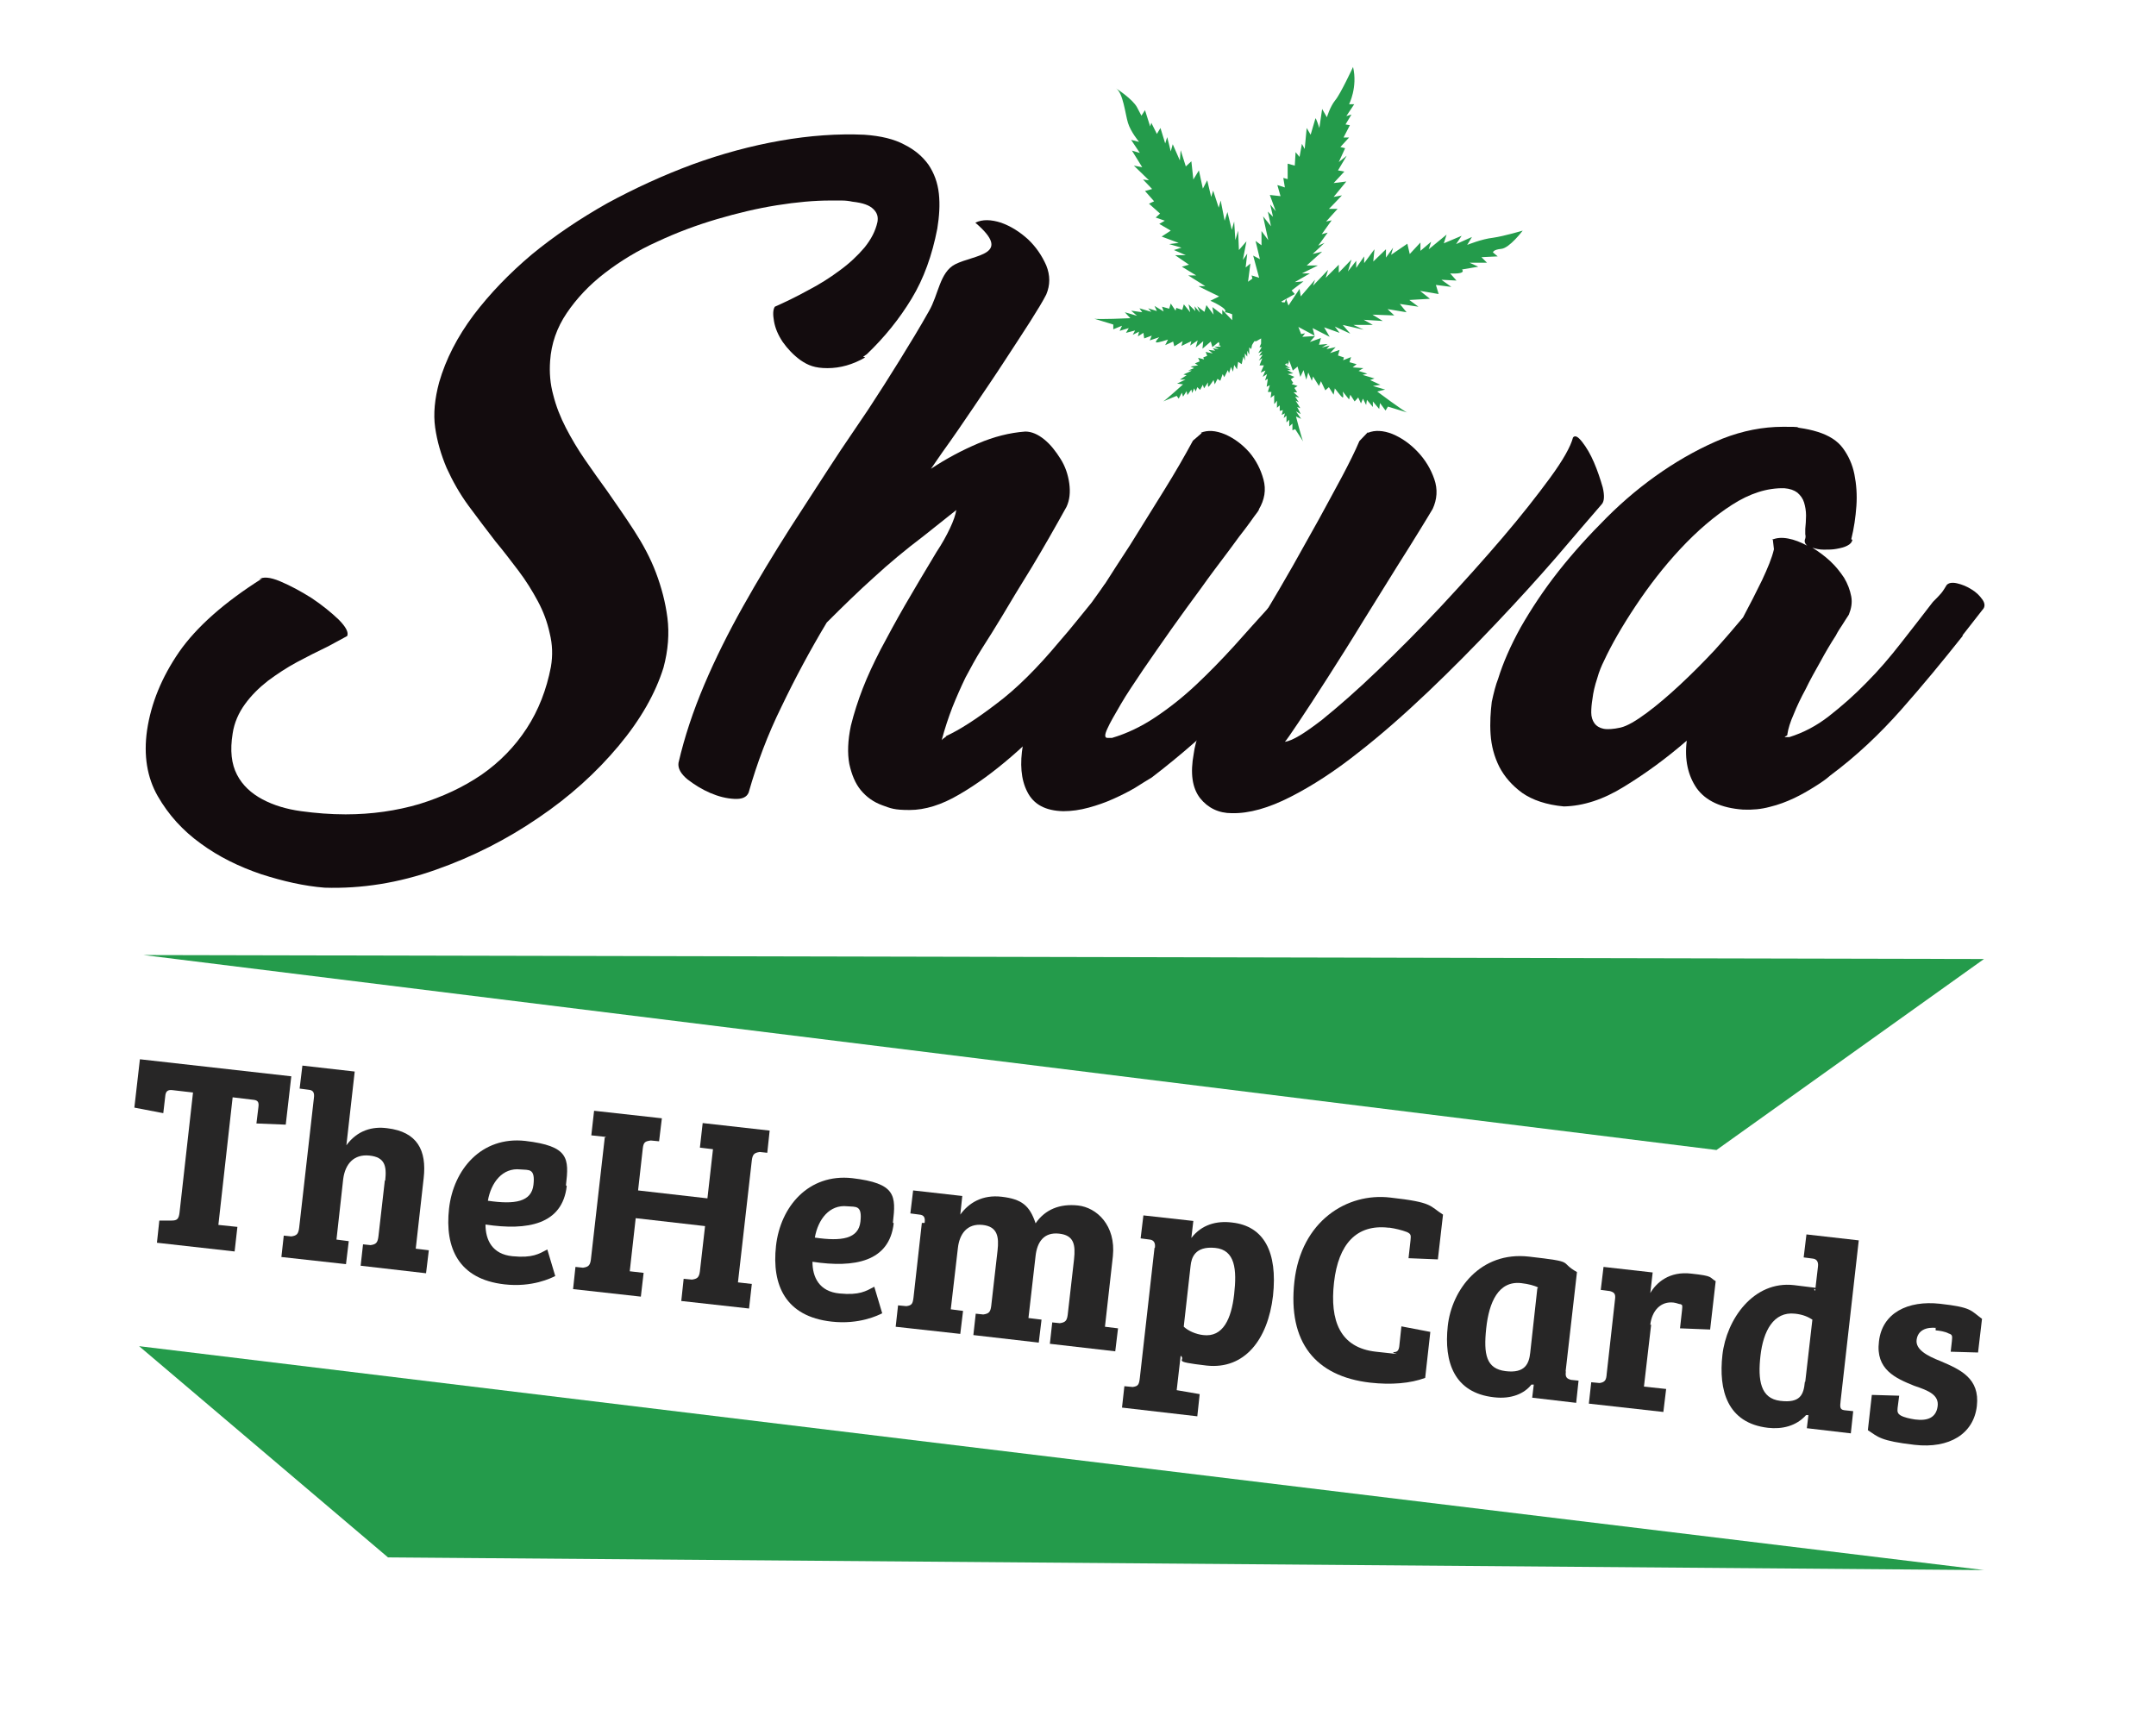
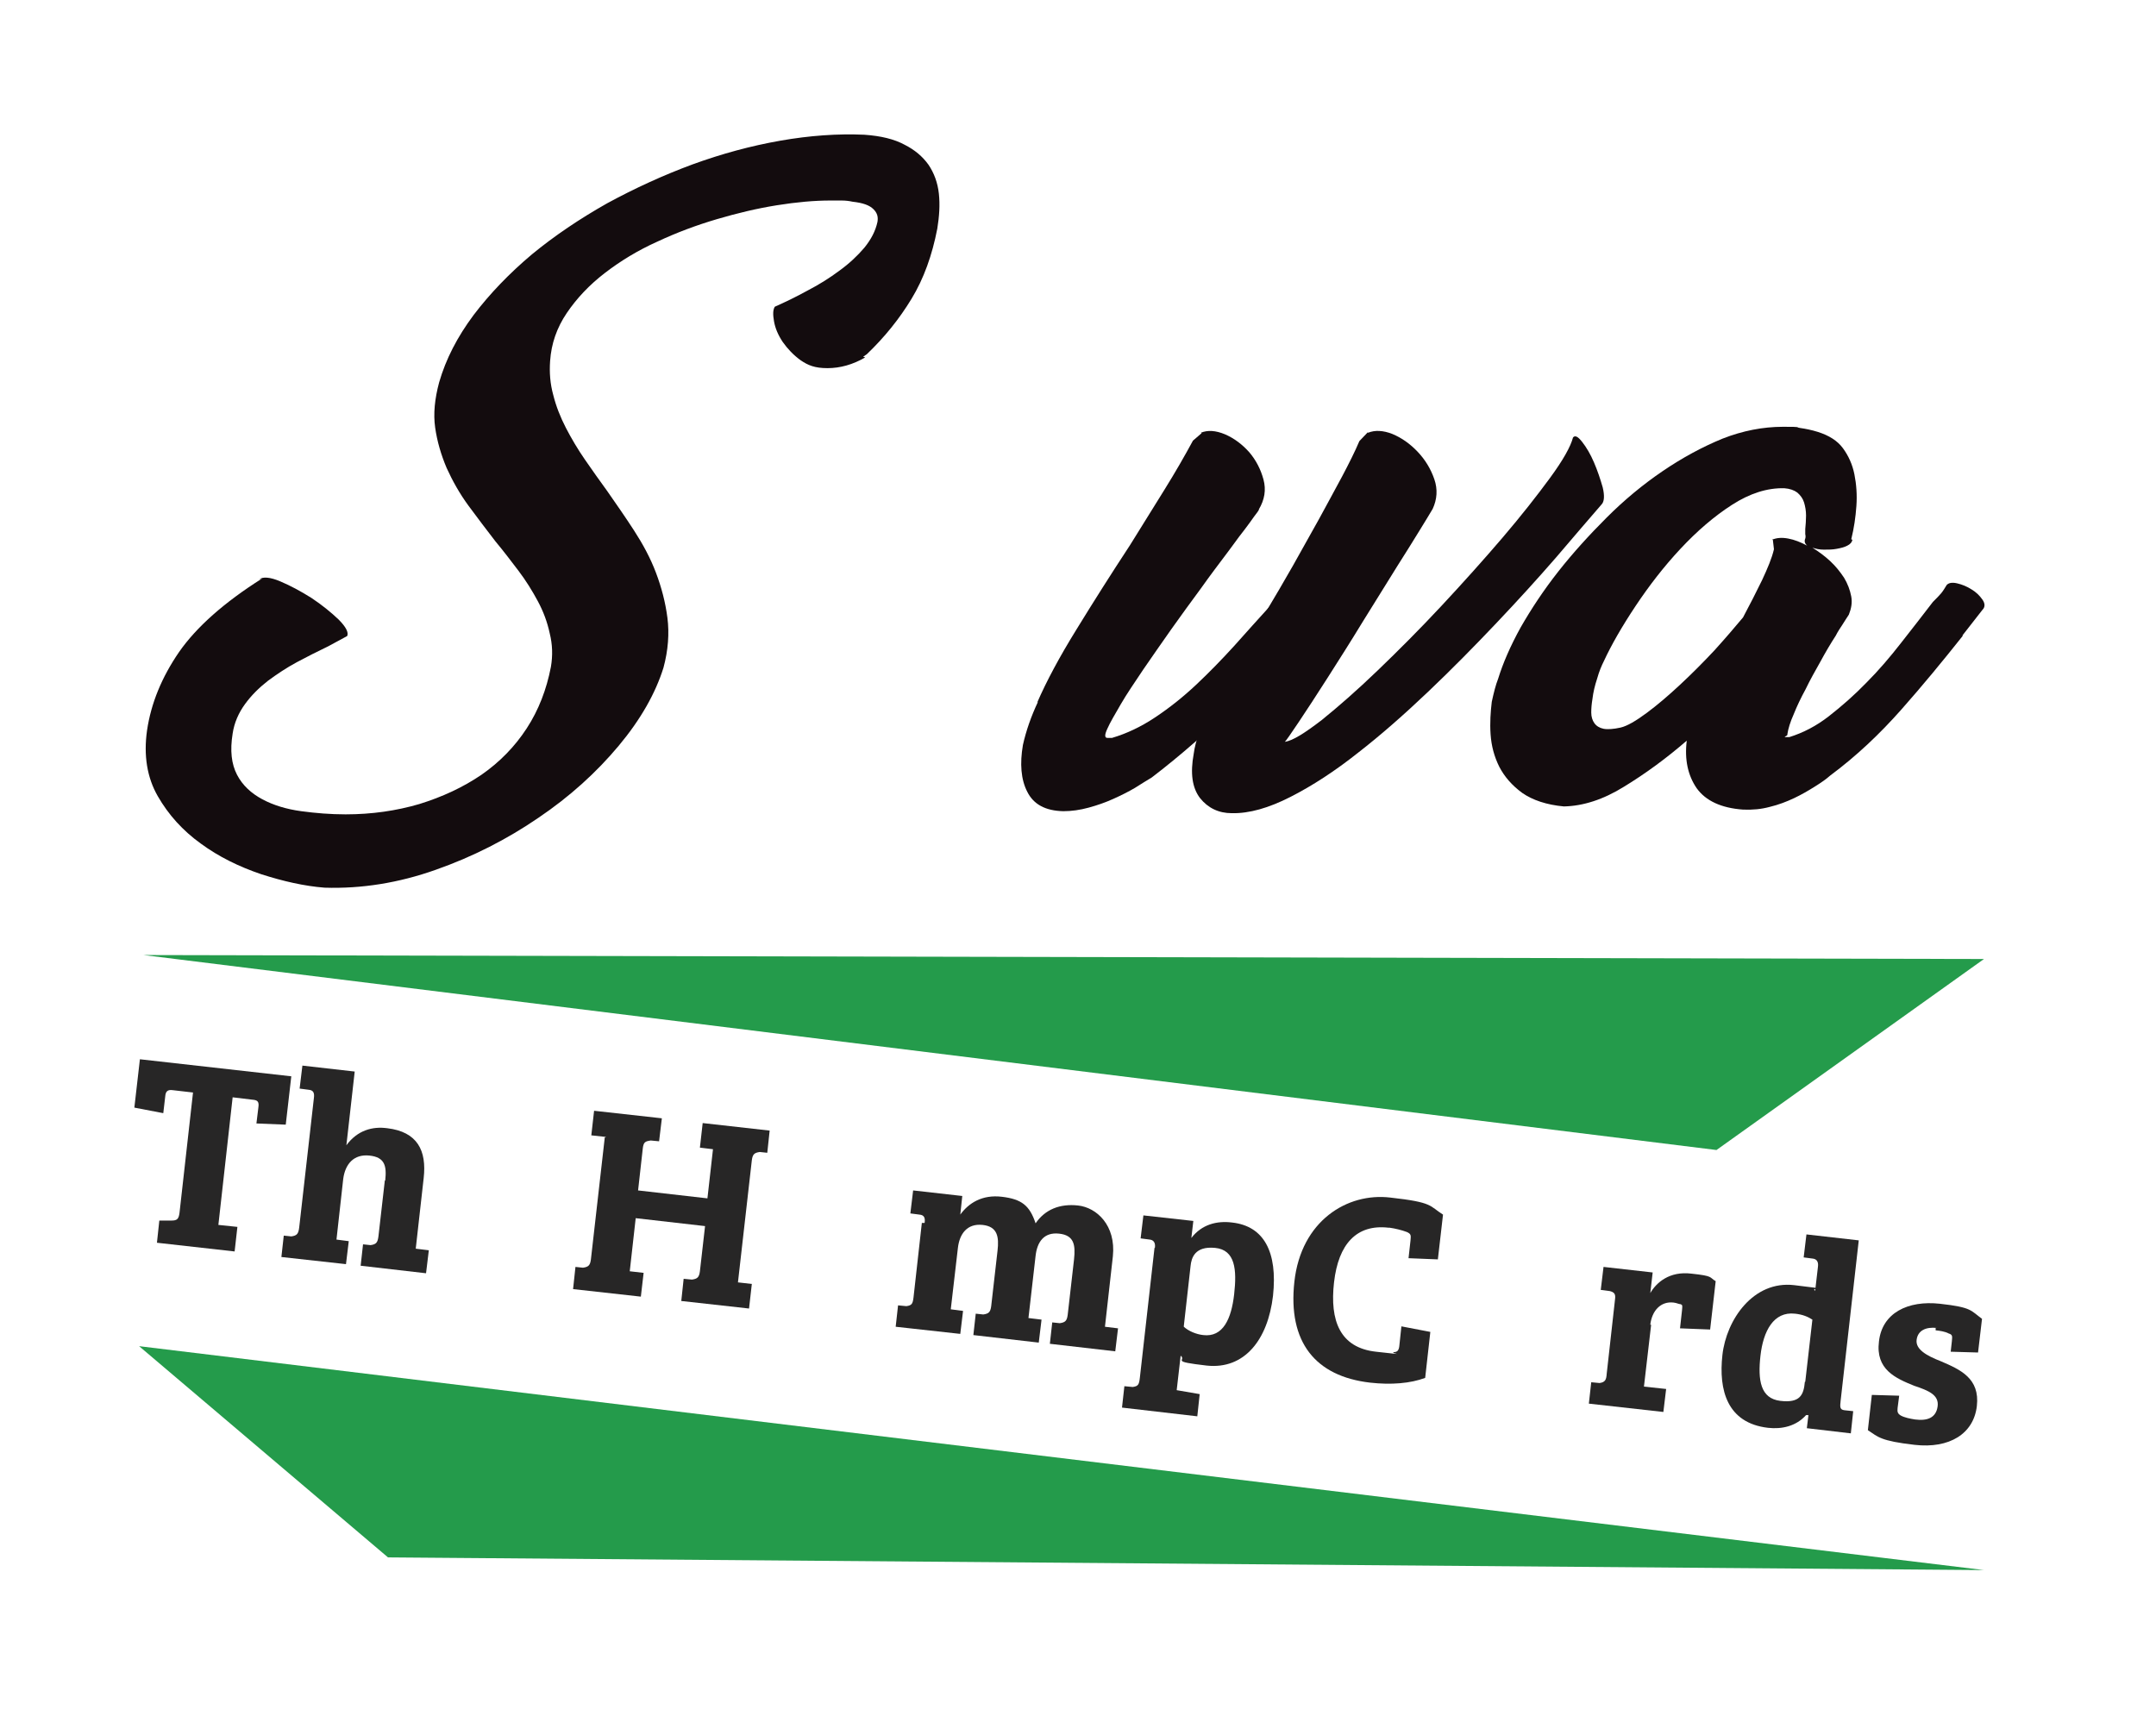
<svg xmlns="http://www.w3.org/2000/svg" viewBox="0 0 544 433">
  <defs>
    <style>      .cls-1 {        fill: #249b4b;      }      .cls-2 {        fill: #272626;      }      .cls-3 {        fill: #130c0e;      }    </style>
  </defs>
  <g>
    <g id="Livello_1">
      <g id="grupa">
        <g id="grupa-2" data-name="grupa">
          <g id="cały_napis">
-             <path class="cls-1" d="M318.2,85.4s0,0,0,0c0,.8,0,1.3,0,1.3l-.4.9h.6c0-.1-.9,1.5-.9,1.5l1-.5-.8,1.2.9-.3-1,1.5.9-.6-.7,1.8h1.1s-.8,1.8-.8,1.8l1.2-.5-.7,1.6,1.1-.7-.5,1.6.7-.4-.3,2,.8-.4-.5,1.7h.9s-.2,1.5-.2,1.5l.9-.7s0,2,0,2.2.7-.8.7-.8v1.8c0,0,.7-.6.7-.6v1.4c-.1,0,.8-.2.8-.2l-.3,1.2.8-.4-.3,1.2.7-.6v1.7s.7-.7.7-.7v1.7s.8-.7.8-.7v1.7c-.1,0,.7-.3.7-.3,0,0,1.8,2.8,2,3.1,0,0,0,0,0,0-.3-.5-1.8-6.3-1.8-6.3l1.3.6-1.3-1.9,1.2.7-.9-1.8.8.3-1.2-1.9.8.4-.9-1.4,1,.2-1.4-1.3h.9s-.7-1.1-.7-1.1l.8-.5-1.5-.5.4-.3-.6-.9.9-.6-1.7-.7,1.4-.2-1.5-.8h.9c0-.1-1.4-.7-1.4-.7l1.2.2-1.3-.9.6-.4v.7c0,0,.4-.9.4-.9h0s0,0,0,0v-.5c.1,0,1,2.6,1,2.6l1.2-1,.7,2.6.8-1.7.7,2.4.5-1.8.9,2.1.3-1.1,1.5,2.4.5-1.2,1.1,2.3.9-.8,1.2,1.9.3-1.6s1.7,2.3,2,2.3c.3,0,0-1.5,0-1.5l1.6,2,.3-1.2,1.1,1.7.9-1,.7,1.5.5-1.2.8,1.6.2-1.3,1.5,1.8v-1.4c0,0,1.6,1.9,1.6,1.9l.2-1.5,1.4,1.9.6-1,4.9,1.5c-.8-.2-7.6-5.3-7.6-5.3l2-.5-3.1-.9,1.9-.3-2.6-1.2,1.1-.4-3-.9,1.2-.3-2.2-.7,1.2-.7-2.7-.2,1-.8-1.8-.5.4-1.3-2,.8.2-.7-1.5-.5.4-1.4-2.4.8,1.4-1.5-2.3.5.8-.9-2,.5,1.5-.9-2.2.2.5-1.7-2.8,1,1.3-1.5-3.2.2.7-.9-1,.2-.7-1.8,4.1,2.2-.5-1.9,4.3,2.2-1.4-2.4,3.9,1.4-1.2-1.6,3.9,1.8-1.9-2.2,5.3,1.2-2.6-1.2h4.9c0,0-2.3-1.3-2.3-1.3l4.8.3-2.6-1.6,5.5.2-1.7-1.6,4.8.8-1.7-2.1,4.7.7-2.3-1.7,5.2-.3-2.5-2,4.7.8-.7-2.3,3.9.5-2.5-1.8,3.8.2-1.6-1.8s4.1.3,3-1l4.1-.7-2.2-1h4.4s-1.4-1.4-1.4-1.4l4.1-.2-1.2-1s0-.7,2.1-.9c2.1-.2,5.4-4.6,5.4-4.6,0,0-4.7,1.4-7.5,1.8-2.8.3-6.5,1.8-6.5,1.8l1.2-2-4,1.8,1.4-2.1-4.5,1.9.7-2.2-4.5,3.7.6-1.9-2.7,2.3v-2.1s-2.7,2.9-2.7,2.9l-.6-2.6-4.1,2.8.5-1.8-1.8,2.5v-2.1s-3.2,3.1-3.2,3.1l.3-3.1-2.6,3.5v-1.7c0,0-2,2.9-2,2.9v-1.8s-2.1,2.7-2.1,2.7l.9-3-3.2,3.3v-2c0,0-3.3,3.3-3.3,3.3l.6-2-3.8,4,.5-1.5-3.6,4.2-.3-1.9-2.8,4.2-.6-1.7c-.1.3-.2.6-.3.9,0,0-.1,0-.2,0-.1,0-.3,0-.4,0l-.3-.2,3.4-1.9-.8-.9,3-2.3-2.2.2,3.8-2.2h-2s4-2,4-2h-2.8s3.9-3.5,3.9-3.5l-2.4.6,3-2.8-1.6.7,2.4-3.3-1.5.4,2.5-3.5-1.4.3,2.9-3.2h-2.2c0,.1,3.3-3.4,3.3-3.4l-2.1.4,3.2-3.9-3.2.4,2.7-2.9-1.6-.3,2.2-3.7-2,1.6,1.6-3.5-1.2-.3,2.2-2.4h-1.4c0,0,1.6-3.1,1.6-3.1l-1.1-.2,1.5-2.5-1.3.4,2-3h-1.3s2.2-4.3,1-9.4c0,0-3.2,6.9-4.5,8.4-1.3,1.6-2.1,4.3-2.1,4.3l-1.2-2.1-.7,4.8s-.9-2.8-1-2.4l-1.2,4.1-1-1.7-.5,5.3-.7-1.3-.6,3.3-1-1.2-.2,3.4-1.8-.5v3.9c0,0-1.1-.3-1.1-.3l.4,2.4-1.9-.6.8,2.8-2.7-.3,1.5,4.1-1.4-1.7.7,3.1-1.3-1.3.8,3.7-2-2.5,1.3,6-1.7-2.3v3.6s-1.5-1.1-1.5-1.1l1.1,4.6-1.7-.9,1.5,5.6-1.9-.6.2.8-1.1.8.6-4.6-1.2,1,.4-3.5-1.1,1.6.9-4.7-1.9,2.2-.2-4.9-.7,2.4-.3-4.7-.6,2.1-1.1-4.5-.7,2.2-1-5.1-.5,1.8-1.4-4.3-.5,1.6-1-4.2-1.1,2.1-1-4.6-1.4,2.3-.5-4.6-1.4,1.3-1.3-4.1-.2,2.6-1.8-4.1-.5,1.8-.9-3.6-.5,1.6-1.2-3.9-.9,1.5-1.4-2.8-.3.9-1.3-4.1-.9,1.4-1.1-2.1c-1.1-2.1-5.3-4.8-5.3-4.8,1.8,1.2,2.3,6.4,3,8.7s2.8,4.8,2.8,4.8l-2-.5,2.2,3.3-2-.6,2.6,4.2-2.1-.4,3.8,3.7-1.5-.2,2.3,2.4-1.8.5,2.3,2.6-1.3.6,2.8,2.5-1.1,1,2.3.8-1.4.8,2.9,1.7-2.3,1.5,4.3,1.6-2.4.3,3.1.9-1.9.6,3,1.3h-2.7c0,0,3.5,2.4,3.5,2.4l-1.8.5,3.6,2.2h-2c0,0,4.3,2.7,4.3,2.7h-1.7c0,.1,5.2,2.6,5.2,2.6l-2.2,1.1s4.8,2.1,3.6,2.9c.6,0,1.3.3,1.9.5v1.5c0,0-2.5-2.6-2.5-2.6v1.2c0,0-2.5-1.9-2.5-1.9l.3,1.9-1.8-2.4-.5,1.7-1.8-1.4.7,1.6-1.4-1.6.2,1.2-1.7-1.7.4,2-1.6-2-.4,1.4-1.5-.5-.2.7-1.2-1.8-.4,1.3-1.8-.5.4,1.2-2.3-1.4.6,1.3-2.2-.7.8.9-3-.9.7,1-2.8-.4,1.5,1.3-3.1-.9,1.4,1.5s-8.4.4-9.2.1l4.9,1.5v1.2s2.2-.9,2.2-.9l-.6,1.3,2.3-.7-.7,1.2,2.3-.6-.6,1.1,1.6-.8-.3,1.2,1.4-.9.2,1.4,1.9-.7-.5,1.2,2.4-.8s-1.1,1.1-.8,1.3c.3.2,3-.7,3-.7l-.7,1.4,2-.9.3,1.2,2.1-1.3-.3,1.2,2.5-1.2-.3,1.1,1.9-1.3-.5,1.8,1.9-1.6-.2,1.9,2.1-1.8.4,1.4,1.6-1.3.2.5-.2.6.3-.3.2.4h-1.6s1.1.6,1.1.6l-1.5-.2.6.6-1.7-.2,1.1.9-1.8-.4.4,1-1,.4.2.5-1.5-.4.4.9-1.2.5.8.5-1.9.3.9.4-1.5.6h.9c0,.1-2.1,1-2.1,1l.8.2-1.7,1.1h1.4c0,0-2.1,1-2.1,1l1.5.2s-4.4,4-5,4.3c.4-.2,3.4-1.4,3.4-1.4l.5.7.8-1.5.3,1,.9-1.4.2,1,1-1.4.2.9.5-1.2.4.8.4-1.1.7.7.7-1.3.3.9,1-1.5s-.1,1.1.1,1.1c.2,0,1.3-1.7,1.3-1.7l.3,1.1.7-1.4.7.5.6-1.7.4.8.9-1.8.3.8.5-1.6.5,1.2.3-1.7.7,1.1.3-1.9.9.6.4-1.9.4,1v-1.8c0,0,.6.8.6.8v-1.5s.5,1,.5,1v-1.8c.1,0,.5.4.5.4l.2-1s.2-.4.6-1c.1,0,.2,0,.3,0,0,0,.1,0,.2,0M171.8,56.4" />
            <g>
              <path class="cls-3" d="M218.3,90.2c-3.1,1.8-6.3,2.7-9.5,2.7s-4.9-.7-6.8-2c-1.8-1.3-3.3-2.9-4.5-4.6-1.2-1.8-1.9-3.5-2.2-5.2-.3-1.7-.3-2.9.2-3.7,2.7-1.2,5.4-2.5,8.3-4.1,2.9-1.5,5.6-3.2,8-5,2.5-1.8,4.6-3.8,6.3-5.8,1.7-2.1,2.8-4.2,3.3-6.5.2-1.2,0-2.2-1-3.2s-2.6-1.6-5.3-1.9c-.9-.2-1.8-.3-2.8-.3h-2.8c-4,0-8.5.4-13.5,1.2-5,.8-10,2-15.1,3.5-5.1,1.5-10.2,3.4-15.1,5.7-4.9,2.2-9.3,4.9-13.2,7.9-3.9,3-7.1,6.4-9.6,10.1-2.5,3.7-3.9,7.7-4.2,12.1-.2,2.9,0,5.7.8,8.6.7,2.8,1.8,5.6,3.2,8.3,1.4,2.7,3,5.4,4.8,8,1.8,2.6,3.7,5.3,5.6,7.9,2.3,3.3,4.6,6.6,6.8,10s4.1,6.9,5.5,10.6c1.4,3.7,2.4,7.5,2.9,11.4.5,3.9.2,8.2-1,12.6-2,6.4-5.7,13-11.3,19.7-5.6,6.7-12.3,12.8-20.3,18.2-7.9,5.4-16.5,9.8-25.9,13.1-9.3,3.3-18.7,4.8-28,4.5-5.1-.4-10.4-1.6-16-3.4-5.6-1.9-10.7-4.4-15.2-7.7-4.6-3.3-8.2-7.3-10.9-12-2.7-4.7-3.6-10.3-2.7-16.6,1-6.8,3.7-13.4,8.1-19.8,4.4-6.3,11.4-12.5,20.9-18.5l-.7.2c.9-.7,2.7-.6,5.3.5,2.6,1.1,5.2,2.5,7.9,4.2,2.7,1.8,4.9,3.6,6.8,5.4,1.9,1.9,2.6,3.3,2.2,4.2l-4.8,2.6c-2.7,1.3-5.3,2.6-7.9,4-2.6,1.4-5,3-7.3,4.7-2.3,1.8-4.2,3.7-5.8,5.9-1.6,2.2-2.7,4.7-3.1,7.4-.7,4.3-.3,7.7,1.1,10.4,1.4,2.7,3.6,4.7,6.4,6.2,2.8,1.5,6.1,2.5,9.8,3,3.7.5,7.4.8,11.2.8,6.6,0,12.8-.9,18.6-2.6,5.8-1.8,11-4.2,15.7-7.4,4.6-3.2,8.4-7.1,11.4-11.7,3-4.6,5-9.8,6.1-15.5.5-2.9.4-5.7-.3-8.5-.6-2.8-1.6-5.5-3-8.1-1.4-2.6-3-5.2-4.9-7.7-1.9-2.5-3.8-5-5.8-7.4-2.3-3-4.6-6-6.8-9-2.2-3-4-6.2-5.5-9.5-1.4-3.3-2.4-6.7-2.9-10.2-.5-3.5-.1-7.3,1-11.4,1.7-5.9,4.6-11.5,8.7-17,4.1-5.4,9-10.5,14.7-15.3,5.7-4.7,12.1-9,19-12.9,7-3.8,14.2-7.1,21.5-9.8,7.4-2.7,14.8-4.7,22.2-6,7.4-1.3,14.5-1.8,21.2-1.5,4.2.3,7.5,1.1,10.1,2.5,2.6,1.3,4.6,3,6.1,5.1,1.4,2.1,2.3,4.5,2.6,7.3.3,2.8.1,5.7-.4,8.8-1.3,6.7-3.4,12.6-6.5,17.7-3.1,5.1-6.8,9.7-11.3,14l-.9.6Z" />
-               <path class="cls-3" d="M275.6,169.4c-2.2,2.8-5.1,6.1-8.7,10.1-3.6,3.9-7.5,7.8-11.8,11.5-4.3,3.7-8.6,6.9-13.1,9.5-4.4,2.6-8.6,3.9-12.5,3.9s-4.7-.4-6.9-1.2c-2.2-.8-4-2.1-5.4-3.8-1.4-1.7-2.3-3.9-2.9-6.6-.5-2.7-.4-5.9.4-9.7.8-3.2,1.8-6.3,3-9.4,1.2-3.1,2.7-6.3,4.5-9.8,1.8-3.4,3.8-7.1,6.1-11.1,2.3-4,5-8.5,8-13.5,1.4-2.1,2.5-4.1,3.4-6,.9-1.9,1.4-3.4,1.6-4.6l-8.3,6.6c-4.5,3.4-8.7,6.9-12.5,10.4-3.9,3.5-7.8,7.3-11.9,11.4-4.2,7-8,14.1-11.4,21.2-3.5,7.1-6.2,14.3-8.3,21.7-.5,1.2-1.7,1.7-3.6,1.6-2-.1-4-.6-6.1-1.5-2.1-.9-4-2.1-5.7-3.4-1.7-1.4-2.5-2.8-2.3-4.2,1.5-6.5,3.7-13.1,6.5-19.7,2.8-6.6,6.1-13.2,9.8-19.8,3.7-6.6,7.7-13.2,11.9-19.8,4.3-6.6,8.5-13.2,12.8-19.7l6.9-10.2c2.7-4.1,5.3-8.2,7.9-12.4,2.6-4.2,5.1-8.3,7.4-12.4,2.4-4.1,2.7-9.8,6.6-11.8,4.9-2.5,14.7-2.3,5.1-10.5,1.8-.9,4-.8,6.5,0,2.5.9,4.7,2.3,6.8,4.2,2,1.9,3.5,4.1,4.6,6.6,1,2.5,1,4.9,0,7.3-.8,1.6-2.2,3.9-4.1,6.9-1.9,3-4.1,6.3-6.5,10s-5,7.5-7.7,11.5c-2.7,4-5.3,7.8-7.9,11.4l-2.9,4.2c3.9-2.6,7.9-4.7,11.9-6.4,4-1.7,7.9-2.7,11.9-3,1.6,0,3.2.7,4.8,2,1.6,1.3,2.9,3,4.1,4.9,1.2,1.9,1.9,4,2.2,6.2.3,2.2.1,4.2-.7,5.9-3,5.4-5.9,10.5-8.8,15.3-2.9,4.7-5.4,8.8-7.4,12.2-1.8,3-3.5,5.7-5.1,8.2-1.6,2.5-2.9,5-4.2,7.4-1.2,2.5-2.3,5-3.3,7.5-1,2.6-1.9,5.3-2.7,8.3.1-.2.5-.5,1.2-1h-.2c3.5-1.6,7.7-4.3,12.8-8.2,5.1-3.8,10.4-9.1,15.9-15.7,1.5-1.7,2.9-3.4,4.2-5,1.3-1.6,2.6-3.2,3.9-4.8l3.3-4.6c.5-.5,1.3-.7,2.6-.4,1.3.3,2.4.8,3.5,1.5,1.1.7,2,1.6,2.6,2.6.6,1,.6,1.9,0,2.6l.2-.3-11.8,15.4-.2.2Z" />
              <path class="cls-3" d="M303,109.2c1.7-.7,3.7-.6,6.1.4,2.3,1,4.3,2.5,6.1,4.5,1.7,2,2.9,4.3,3.6,6.9.7,2.6.3,5.1-1.2,7.6.2-.2.1,0-.3.6-.5.6-1.1,1.5-1.9,2.6-.8,1.1-1.7,2.3-2.8,3.7-1,1.4-2,2.7-2.8,3.8-2.1,2.8-4.4,5.8-6.8,9.2-2.5,3.4-5,6.8-7.4,10.2-2.5,3.5-4.8,6.9-7.1,10.2-2.2,3.3-4.2,6.2-5.7,8.8s-2.7,4.6-3.4,6.2c-.7,1.5-.7,2.3,0,2.3h1.2c3.7-1.1,7.3-2.8,10.9-5.2,3.6-2.4,7-5.1,10.3-8.2,3.3-3.1,6.5-6.4,9.6-9.8,3.1-3.5,6.1-6.8,9-10l3.1-3.8c.7-.6,1.6-.8,2.8-.4,1.2.4,2.2,1,3.2,1.9,1,.9,1.7,1.9,2.2,3,.5,1.1.3,2.1-.3,2.8l.2-.3c-5.8,6.9-12.2,14-19.4,21.1-7.2,7.1-14.4,13.4-21.6,18.9-1.2.7-2.6,1.6-4.2,2.6-1.7,1-3.5,1.9-5.5,2.8-2,.9-4,1.6-6.2,2.2-2.2.6-4.3.9-6.4.9-4.5-.1-7.5-1.7-9.1-4.9-1.6-3.1-1.9-7.1-1.1-11.8.8-3.6,2.1-7.3,3.8-10.9l-.2.2c2.3-5.3,5.6-11.5,10-18.6,4.3-7,8.8-14.1,13.4-21.1,3-4.8,5.9-9.5,8.7-14,2.8-4.5,5.2-8.7,7.2-12.4l2.2-1.9Z" />
              <path class="cls-3" d="M345.2,109.2c1.7-.7,3.8-.6,6.1.3,2.4,1,4.5,2.5,6.4,4.5,1.9,2,3.3,4.3,4.2,6.9s.7,5.1-.4,7.5c-.7,1.2-1.8,3-3.4,5.6-1.6,2.6-3.4,5.5-5.5,8.8-2.7,4.3-5.5,8.9-8.7,14-3.1,5.1-6.1,9.8-8.9,14.2-2.8,4.4-5.3,8.2-7.3,11.2-2,3-3.2,4.7-3.5,5,2-.3,5-2.2,9.3-5.5,4.2-3.4,8.9-7.5,14.1-12.5s10.6-10.4,16.1-16.3c5.5-5.9,10.7-11.7,15.4-17.2,4.7-5.5,8.7-10.6,12-15.1,3.3-4.5,5.2-7.9,5.8-10.2.5-.6,1.2-.3,2.3,1.1,1.1,1.4,2.1,3.1,3,5.2.9,2.1,1.6,4.2,2.2,6.3.5,2.1.4,3.6-.3,4.3-3.1,3.6-7,8.1-11.5,13.4-4.6,5.3-9.6,10.8-15.1,16.6-5.5,5.8-11.2,11.6-17.2,17.3-6,5.7-11.9,10.9-17.7,15.4-5.8,4.6-11.5,8.3-17,11.1-5.5,2.8-10.4,4.2-14.8,4.1-3.3,0-6-1.3-8-3.8-2-2.6-2.5-6.3-1.6-11.2.2-1.6.7-3.4,1.3-5.3.6-1.9,1.6-3.9,2.9-6.1,1.5-3.1,3.5-6.7,6-11,2.5-4.2,5.1-8.6,7.9-13.2,2.3-3.8,4.6-7.8,6.9-11.8,2.3-4.1,4.5-8,6.6-11.8,2.1-3.8,4-7.4,5.8-10.7,1.8-3.4,3.3-6.4,4.4-9l2.1-2.2Z" />
              <path class="cls-3" d="M467.4,136.2c-.1.6-.5,1.1-1.3,1.5-.8.4-1.6.6-2.7.8-1,.2-2.1.2-3.2.2s-2-.2-2.9-.5c1.6,1,3.1,2.1,4.5,3.4,1.4,1.3,2.5,2.7,3.5,4.2.9,1.5,1.5,3.1,1.8,4.7.3,1.6,0,3.1-.6,4.6-.5.7-1,1.6-1.6,2.5-.6.9-1.2,1.8-1.7,2.8-1.3,2-2.6,4.2-3.9,6.6-1.3,2.3-2.6,4.6-3.7,6.9-1.2,2.2-2.2,4.3-3,6.3-.9,2-1.4,3.7-1.6,5,0,.2,0,.4-.3.5-.2.1-.3.2-.4.3h1.2c3.5-1.1,6.8-2.8,10-5.3,3.2-2.5,6.4-5.3,9.4-8.4,3.1-3.1,6-6.5,8.8-10.1,2.8-3.6,5.5-7,8-10.3.9-.9,1.6-1.6,2.1-2.2.5-.6.9-1.3,1.4-2.1.5-.5,1.3-.7,2.6-.4,1.3.3,2.5.8,3.6,1.5,1.2.7,2.1,1.6,2.8,2.6.7,1,.7,1.9,0,2.6l-5,6.4v.2c-5,6.3-10.1,12.5-15.5,18.6-5.4,6.1-11.3,11.7-17.9,16.6-1,.9-2.3,1.8-3.9,2.8-1.6,1-3.3,2-5.2,2.9-1.9.9-4,1.7-6.1,2.2-2.2.6-4.4.8-6.8.7-5.5-.4-9.4-2.2-11.7-5.4-2.2-3.2-3.1-7.2-2.5-12-5.2,4.5-10.4,8.3-15.8,11.6-5.3,3.3-10.4,4.9-15.2,5-4.4-.4-7.9-1.6-10.5-3.4-2.6-1.9-4.5-4.1-5.8-6.6-1.3-2.6-2-5.3-2.2-8.2-.2-2.9,0-5.7.3-8.2.5-2.3,1-4.3,1.6-5.8,1.2-3.9,3.1-8.3,5.7-13,2.7-4.7,5.8-9.4,9.5-14.1,3.7-4.7,7.8-9.2,12.2-13.6,4.4-4.4,9.1-8.3,14.1-11.7,5-3.4,10-6.1,15.1-8.2,5.1-2,10.2-3,15.3-3s2.9.1,4.3.3c1.4.2,2.9.5,4.5,1,2.8.9,4.9,2.2,6.3,4.1,1.4,1.9,2.4,4.1,2.9,6.6.5,2.5.7,5.2.5,8-.2,2.8-.6,5.6-1.3,8.4ZM447.1,136.2c1.2-.5,2.5-.6,4.1-.3,1.6.3,3.1.9,4.8,1.8-.6-.5-.8-1.1-.5-1.8.1-.3.1-.7,0-1.1,0-.4,0-.9,0-1.3.1-1.1.2-2.2.2-3.4s-.2-2.3-.5-3.3c-.3-1-.9-1.8-1.7-2.5-.8-.6-1.9-1-3.3-1.1-4.3-.1-8.7,1.3-13.2,4.2-4.5,2.9-8.8,6.6-13,11.1s-7.9,9.3-11.3,14.4c-3.4,5.1-6.1,9.8-8,13.9-.6,1.2-1.2,2.6-1.7,4.4-.6,1.8-1,3.5-1.2,5.2-.2,1.2-.3,2.3-.3,3.4s.3,2,.8,2.7c.5.7,1.3,1.2,2.3,1.4,1,.2,2.5.1,4.3-.3,1.7-.4,3.9-1.7,6.6-3.7,2.7-2,5.5-4.4,8.4-7.1,2.9-2.7,5.8-5.6,8.7-8.7,2.8-3.1,5.2-5.9,7.2-8.3,1.7-3.2,3.3-6.3,4.8-9.4,1.4-3,2.5-5.6,3-7.8l-.3-2.6Z" />
            </g>
            <polygon class="cls-1" points="36.2 241 500.6 242 433.1 290.2 36.2 241" />
            <polygon class="cls-1" points="500.6 396.2 97.9 393 35.1 339.7 500.6 396.2" />
          </g>
        </g>
      </g>
      <g id="Layer_1">
        <g>
          <path class="cls-2" d="M48.8,275.7l-5.2-.6c-1.4-.2-1.8.4-1.9,1.5l-.5,4.3-7.3-1.4,1.4-12.2,38.2,4.3-1.4,12.2-7.4-.3.5-4.1c.2-1.4-.2-1.8-1.5-1.9l-5-.6-3.6,32.2,4.8.5-.7,6.2-19.6-2.2.6-5.6h3.1c1.4,0,1.8-.4,2-2l3.4-30.3.2-.2Z" />
          <path class="cls-2" d="M97.2,297.9c.4-3.7-.1-5.9-4-6.3s-6.1,2.1-6.6,5.9l-1.7,15.3,3.1.4-.7,5.8-16.3-1.8.6-5.4,1.9.2c1.4-.2,1.8-.6,2-2.3l3.7-32.6c.2-1.4-.2-2-1.3-2.1l-2.3-.3.7-5.8,13.2,1.5-2.1,18.6c2.8-3.8,6.6-4.8,10.3-4.3,7.6.9,10,5.6,9.2,12.6l-2,17.8,3.3.4-.7,5.8-16.5-1.9.6-5.4,1.9.2c1.4-.2,1.8-.6,2-2.3l1.6-14Z" />
-           <path class="cls-2" d="M143,299.3c-1.1,9.7-9.9,11.3-20.5,9.7,0,3.9,1.7,7.5,6.8,8s6.7-.6,8.8-1.7l2,6.7c-1,.5-5.8,2.9-12.8,2.1-11.6-1.3-15.1-9.2-14-19.1s8.2-18.3,19.2-17.1c11.1,1.3,11.1,4.4,10.3,11.2l.2.2ZM131.3,295.1c-4.5-.5-7.4,3.3-8.2,7.9,6.8,1,11,.3,11.5-4s-1.2-3.7-3.3-3.9Z" />
          <path class="cls-2" d="M152.9,286.9l-3.7-.4.7-6.2,17.1,1.9-.7,5.8-2.1-.2c-1.4.2-1.8.4-2,1.9l-1.2,10.7,17.5,2,1.4-12.4-3.3-.4.7-6.2,16.9,1.9-.6,5.6-1.9-.2c-1.4.2-1.8.6-2,2.1l-3.5,30.8,3.5.4-.7,6.2-17.1-1.9.6-5.6,2.1.2c1.4-.2,1.8-.6,2-2.1l1.3-11.4-17.5-2-1.5,13.4,3.5.4-.7,6-17.1-1.9.6-5.6,1.9.2c1.4-.2,1.8-.6,2-2.1l3.5-30.8h.2Z" />
-           <path class="cls-2" d="M225.5,308.7c-1.1,9.7-9.9,11.3-20.5,9.7,0,3.9,1.7,7.5,6.8,8s6.7-.6,8.8-1.7l2,6.7c-1,.5-5.8,2.9-12.8,2.1-11.6-1.3-15.1-9.2-14-19.1s8.2-18.3,19.2-17.1c11.1,1.3,11.1,4.4,10.3,11.2l.2.2ZM213.8,304.4c-4.5-.5-7.4,3.3-8.2,7.9,6.8,1,11,.3,11.5-4s-1.2-3.7-3.3-3.9Z" />
          <path class="cls-2" d="M233.3,308.6c.2-1.4-.2-2-1.3-2.1l-2.3-.3.7-5.8,12.4,1.4-.5,4.7h0c2.1-2.9,5.5-5.1,10.5-4.5s7,2.2,8.5,6.7c2.4-3.5,6.1-5,10.7-4.5,4.7.5,9.6,5,8.8,12.8l-2,17.8,3.3.4-.7,5.8-16.5-1.9.6-5.4,1.9.2c1.4-.2,1.8-.6,2-2.1l1.6-14c.4-3.7,0-6.1-3.8-6.5s-5.5,2.1-5.9,5.6l-1.8,15.7,3.3.4-.7,5.8-16.5-1.9.6-5.4,1.9.2c1.4-.2,1.8-.6,2-2.1l1.6-14c.4-3.5,0-6.1-3.8-6.5-3.9-.4-5.8,2.3-6.2,5.8l-1.8,15.5,3.1.4-.7,5.8-16.3-1.8.6-5.4,2.1.2c1.4-.2,1.6-.6,1.8-2.2l2.1-18.8h.4Z" />
          <path class="cls-2" d="M291.4,314.9c.2-1.4-.4-2-1.3-2.1l-2.3-.3.7-5.8,12.6,1.4-.5,4.3h0c2.6-3.4,6.4-4.4,10.3-3.9,8,.9,11.5,7.4,10.3,18.5-1.3,11.1-7.2,18.6-16.7,17.6-9.5-1.1-5-1.2-6.6-2.5l-1,8.7,5.8,1-.6,5.6-19-2.2.6-5.4,2.1.2c1.4-.2,1.6-.6,1.8-2.3l3.7-32.8h.2ZM298.7,334.8c1.2,1.1,3.1,1.9,4.9,2.1,5,.6,7.1-4.1,7.8-10.3.7-6.2.3-11.2-4.8-11.7s-6,2.5-6.2,4.6l-1.7,15.1v.2Z" />
          <path class="cls-2" d="M350.3,309.8c-8-.9-12.6,4.1-13.7,13.8-1.1,9.7,1.5,16.5,10.6,17.5,9.1,1,3.3.4,4.5.1,1,0,1.3-.6,1.4-1.8l.5-4.7,7.3,1.4-1.3,11.6c-3.7,1.4-8.6,1.8-13.9,1.2-13.8-1.6-20.8-10.2-19.1-25.5,1.7-15.3,13.3-22.5,24.2-21.2,10.9,1.2,9.8,2.1,13.3,4.3l-1.3,11.3-7.4-.3.5-4.5c.1-1.2.2-1.6-.9-2.1-1.3-.5-3-.9-4.4-1.1h-.2Z" />
-           <path class="cls-2" d="M395.1,346.1c-.2,1.4.2,1.8,1.3,2.1l1.9.2-.6,5.6-11.1-1.3.4-3.3h-.6c-1.8,2.3-5.1,3.7-9.4,3.2-10.1-1.1-12.7-8.9-11.7-18s8.2-18.9,20.5-17.5c12.2,1.4,7.3,1.2,12.1,3.9l-2.9,25.4v-.4ZM388.1,324.9c-.9-.5-2.5-.9-4.2-1.1-5.8-.7-8.2,4.8-8.9,11.4-.7,6.6,0,10.2,4.9,10.8s5.9-1.9,6.2-4.6l1.8-16.3.2-.2Z" />
          <path class="cls-2" d="M416.6,334.4l-1.8,15.5,5.6.6-.7,5.8-18.8-2.1.6-5.4,2.1.2c1.4-.2,1.7-.8,1.8-2.3l2.1-18.8c.2-1.4-.2-1.8-1.3-2.1l-2.3-.3.7-5.8,12.4,1.4-.6,5.2h0c1.5-2.6,4.8-5.6,10.4-4.9,5.6.6,4.4.9,6.1,1.9l-1.4,12.2-7.6-.3.5-4.5c.1-1.2.2-1.4-.4-1.6-.4,0-.9-.3-1.7-.4-3.3-.4-5.5,2.1-5.9,5.6h.2Z" />
          <path class="cls-2" d="M464.4,353.8c-.2,1.6,0,2,1.3,2.1l1.9.2-.6,5.6-11.1-1.3.4-3.3h-.6c-2.5,2.8-6.1,3.6-9.6,3.2-10.3-1.2-12.5-9.5-11.5-18.4,1-8.9,7.8-18.8,18.1-17.6,10.3,1.2,3.7.6,5.3,1.4l.7-6c.2-1.4-.4-2-1.3-2.1l-2.3-.3.7-5.8,13.2,1.5-4.6,40.7h0ZM455.5,348.7l1.8-15.7c-1.1-.7-2.4-1.3-4.4-1.5-5.4-.6-8,4.4-8.7,10.6-.7,6.2,0,10.8,5,11.4s5.9-1.5,6.2-4.8h0Z" />
          <path class="cls-2" d="M488.7,335.1c-2.7-.3-4.8.6-5.1,3s2.5,4,6.1,5.4c4.9,2.1,9.9,4.3,9.1,11.3s-6.9,10.8-15.7,9.8c-8.7-1-9.2-2-11.8-3.7l1-8.9,6.9.2-.4,3.1c-.1,1,0,1.4.8,1.9.9.5,2.3.8,3.6,1,3.1.4,5.3-.4,5.7-3.3s-2.3-4-5.9-5.2c-4.7-1.9-9.8-4.1-8.9-11.2.8-7.2,7.3-10.4,15.4-9.5,8.1.9,7.7,1.7,10.6,3.8l-1,8.5-6.9-.2.3-2.7c.1-1.2.2-1.6-.8-1.9-.9-.5-2.3-.7-3.3-.8v-.6Z" />
        </g>
      </g>
    </g>
  </g>
</svg>